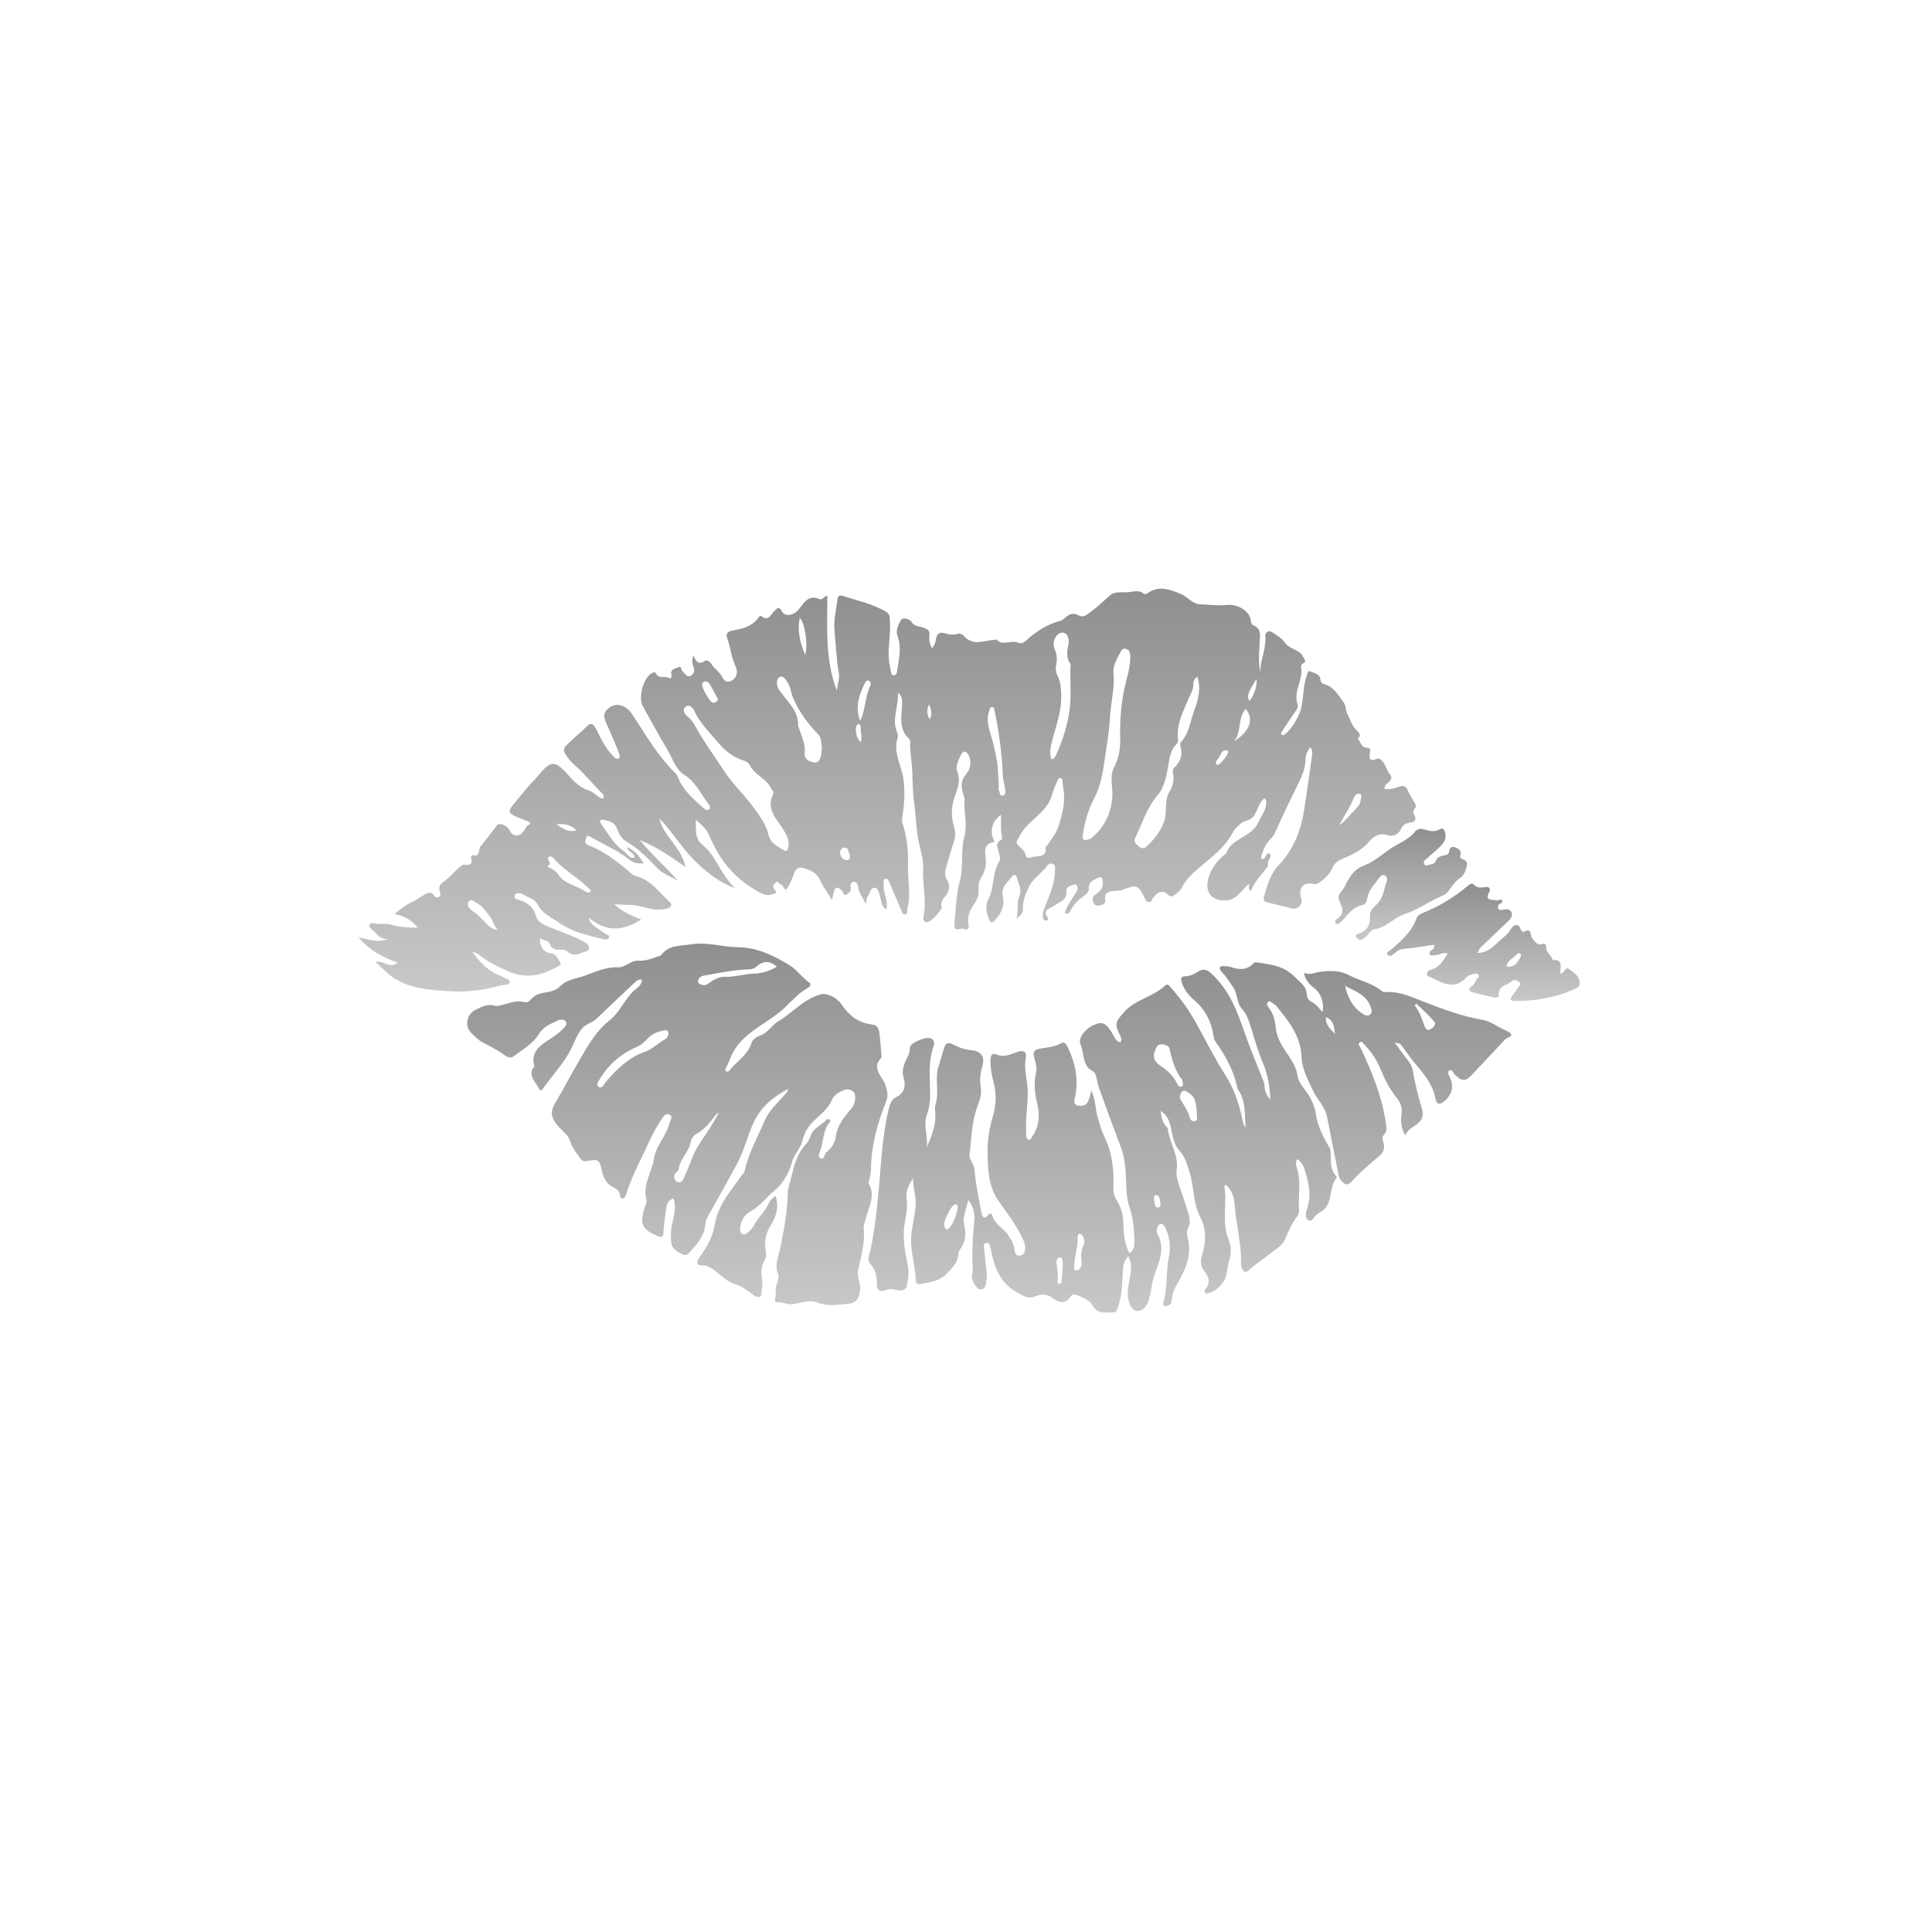
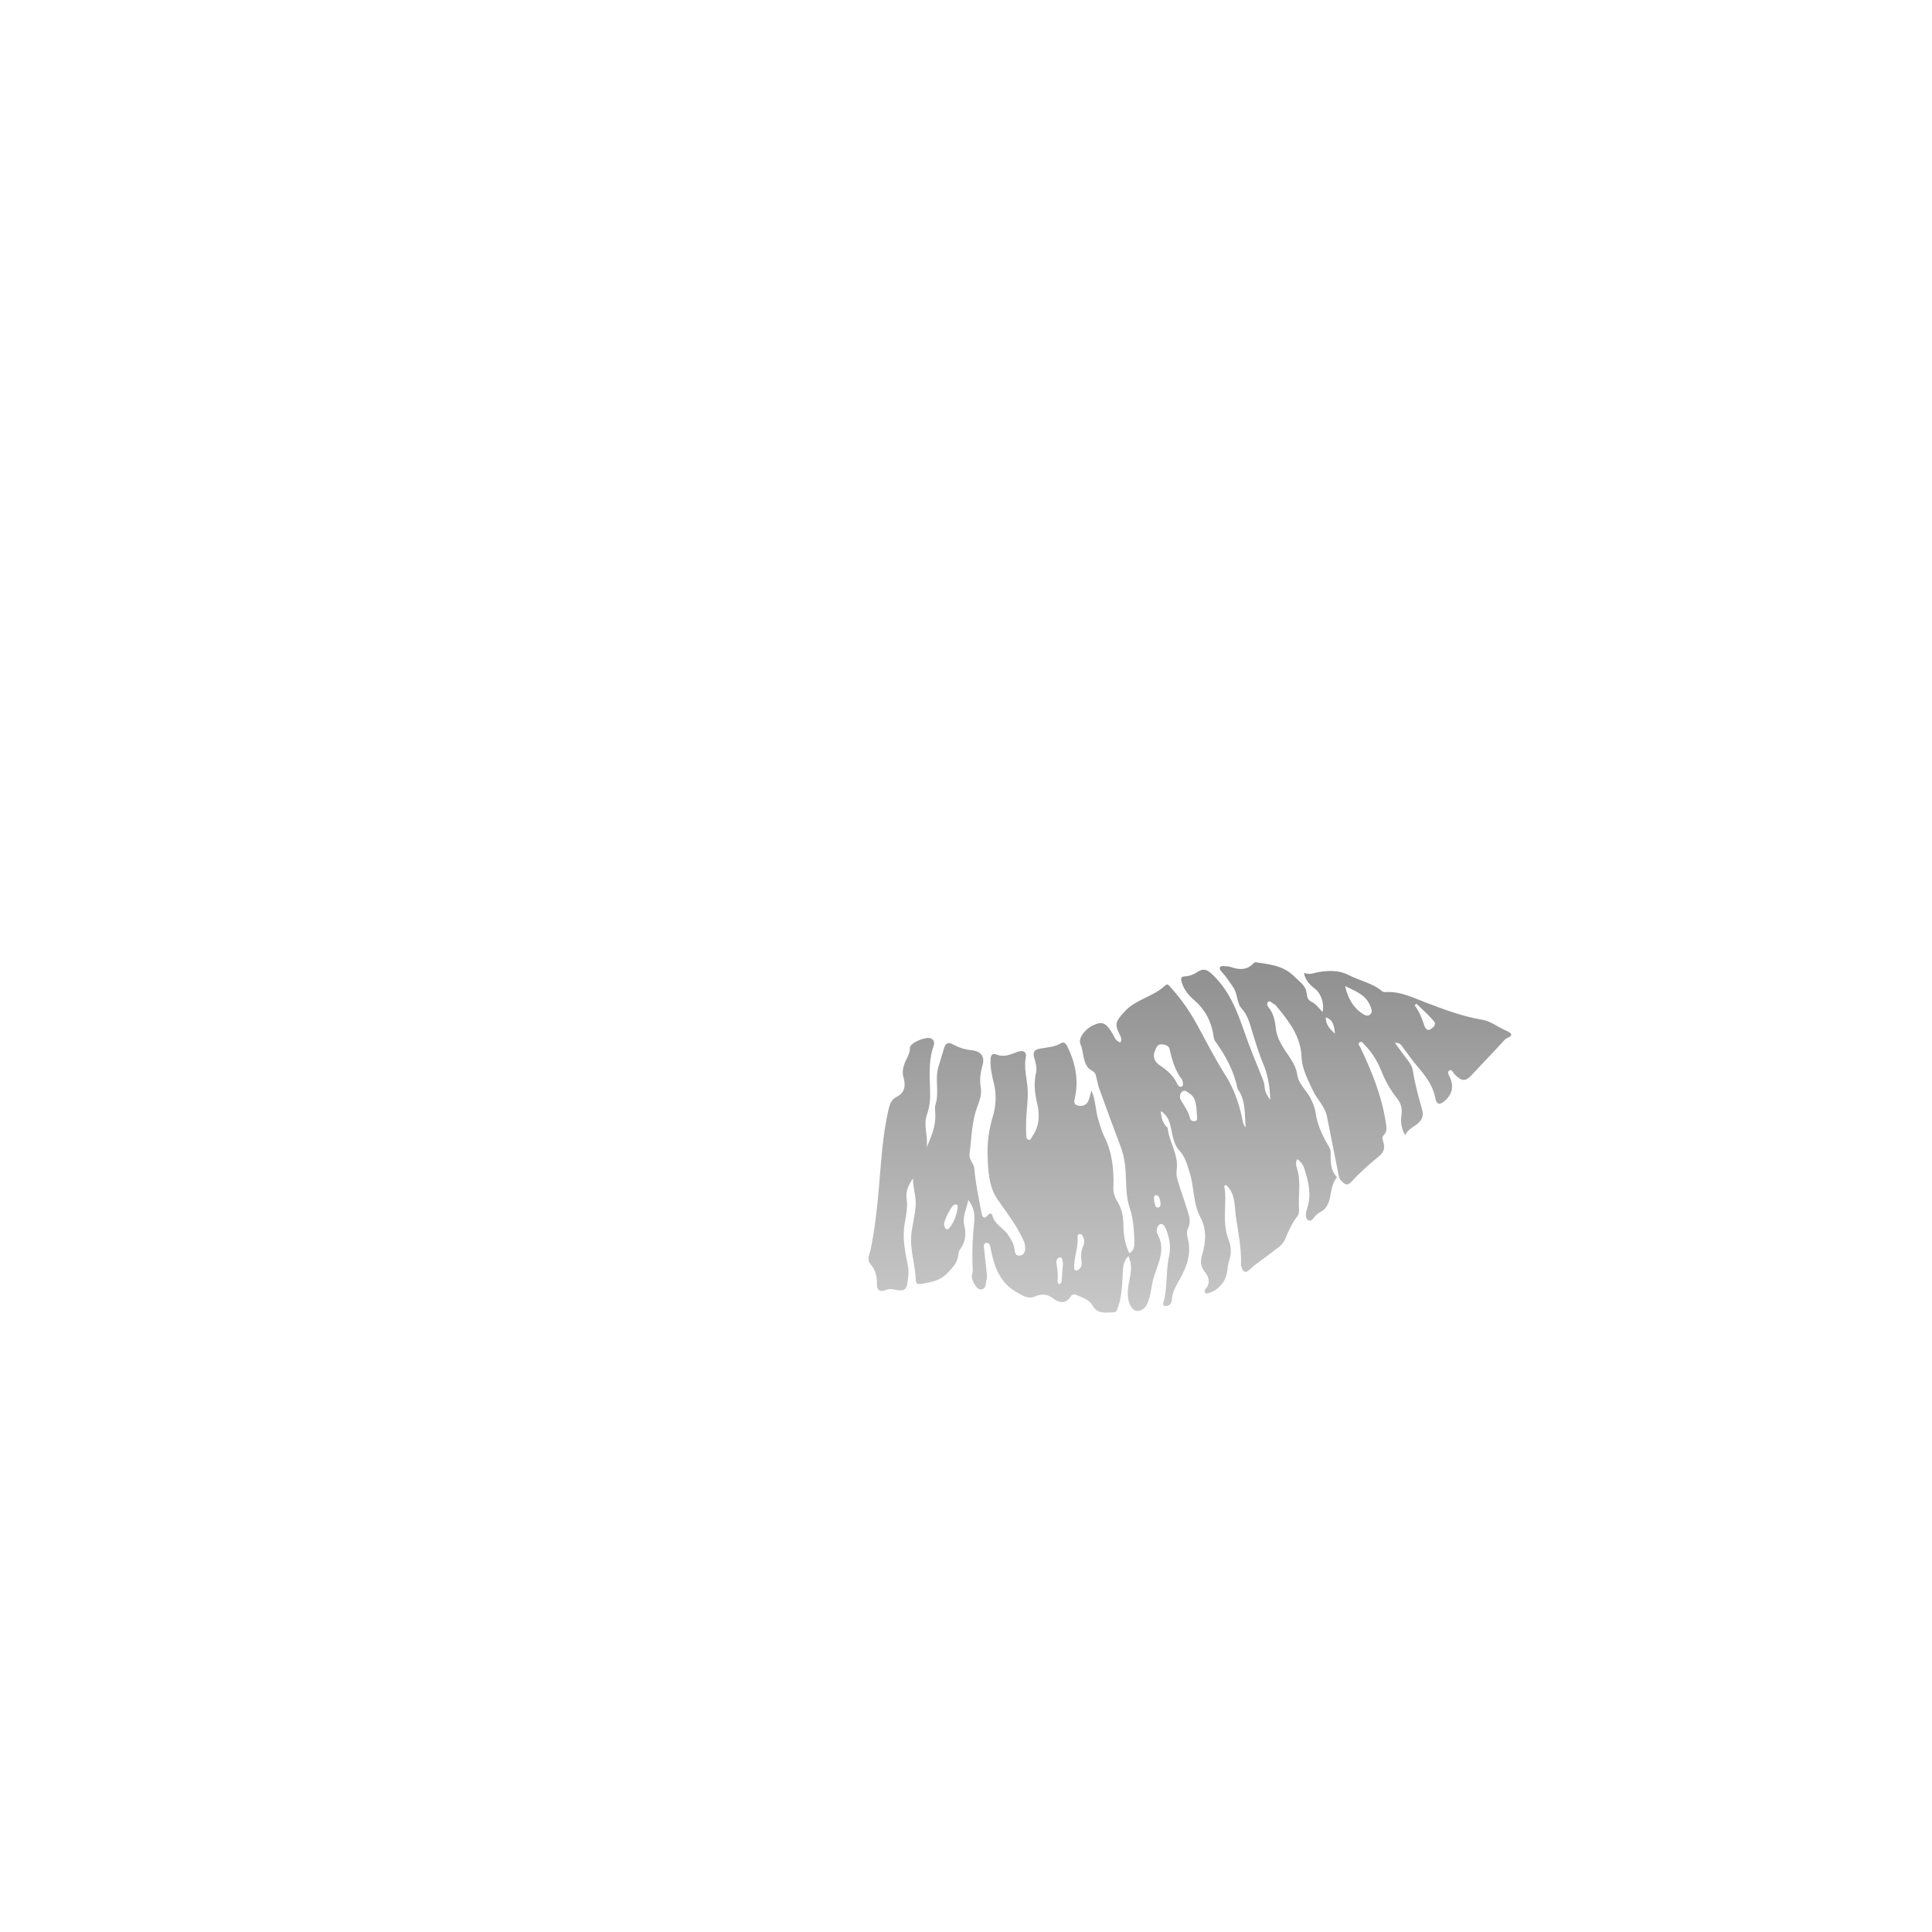
<svg xmlns="http://www.w3.org/2000/svg" width="361" height="361" viewBox="0 0 361 361" fill="none">
  <rect width="361" height="361" fill="white" />
  <g opacity="0.5">
-     <path d="M129.572 122.441C130.104 123.849 130.675 124.177 131.683 123.516C132.106 123.24 132.667 123.625 132.929 124.072C133.471 125.013 134.493 125.517 134.982 126.554C135.22 127.063 135.829 127.761 136.794 127.124C137.944 126.364 137.783 125.218 137.407 124.424C136.618 122.741 136.499 120.906 135.867 119.204C135.52 118.262 136.209 117.929 136.927 117.806C138.81 117.487 140.588 117.012 141.776 115.343C141.891 115.186 142.062 114.963 142.247 115.11C143.659 116.246 144.044 114.677 144.748 114.116C145.299 113.674 145.49 113.17 146.074 114.193C146.735 115.343 148.314 115.039 149.303 113.793C150.272 112.576 151.114 111.045 153.144 111.958C153.624 112.177 153.843 111.521 154.589 111.292C154.604 117.192 154.104 123.059 156.363 129.045C156.543 127.695 156.914 126.701 156.748 125.807C156.268 123.231 156.22 120.63 155.944 118.048C155.707 115.852 156.272 113.812 156.543 111.711C156.605 111.216 157.085 111.231 157.504 111.364C160.223 112.219 163.028 112.838 165.543 114.292C166.385 114.777 166.223 115.49 166.28 116.208C166.49 118.904 165.686 121.595 166.247 124.291C166.337 124.728 166.399 125.166 166.499 125.603C166.566 125.888 166.637 126.212 167.041 126.173C167.383 126.14 167.555 125.917 167.597 125.584C167.883 123.359 168.558 121.158 167.711 118.89C167.322 117.849 167.835 116.755 168.306 115.918C168.762 115.11 170.165 115.895 170.284 116.118C170.83 117.173 171.867 116.969 172.656 117.307C173.36 117.611 173.792 117.825 173.659 118.752C173.554 119.489 173.697 120.307 174.163 121.148C174.596 120.563 174.843 119.983 174.905 119.379C175.005 118.353 175.675 118.101 176.459 118.305C177.334 118.533 178.133 118.733 179.036 118.4C179.307 118.3 179.859 118.538 180.077 118.795C181.761 120.758 183.814 119.703 185.759 119.565C185.906 119.555 186.125 119.441 186.182 119.498C187.39 120.792 188.973 119.47 190.29 120.102C190.684 120.292 191.222 120.131 191.55 119.836C193.461 118.115 195.524 116.679 198.063 116.028C198.425 115.937 198.767 115.662 199.052 115.4C199.818 114.696 200.612 114.454 201.591 114.991C202.266 115.362 202.737 115.124 203.402 114.639C204.852 113.584 206.136 112.381 207.467 111.197C208.314 110.441 209.74 110.76 210.895 110.646C211.794 110.555 212.844 110.18 213.724 110.926C213.914 111.088 214.19 111.002 214.409 110.85C216.524 109.348 218.55 110.123 220.646 110.988C221.745 111.44 222.458 112.414 223.566 112.785C223.703 112.833 223.851 112.885 223.993 112.89C225.776 112.961 227.578 113.223 229.328 113.032C231.001 112.852 233.26 113.955 233.659 115.638C233.764 116.075 233.735 116.641 234.149 116.812C235.941 117.559 235.333 119.075 235.352 120.378C235.361 121.115 235.252 121.847 235.247 122.584C235.247 123.587 235.29 124.59 235.475 125.603C235.475 123.354 236.602 121.296 236.426 119.018C236.35 118.039 237.054 117.658 237.871 118.219C238.67 118.766 239.559 119.322 240.096 120.088C241.009 121.386 242.916 121.324 243.591 122.883C243.8 123.364 244.19 123.696 243.41 123.986C243.249 124.048 243.063 124.414 243.096 124.6C243.581 126.991 241.613 129.145 242.45 131.574C242.692 132.278 242.131 132.773 241.789 133.295C241.062 134.408 240.32 135.511 239.573 136.614C239.431 136.828 239.269 137.061 239.483 137.265C239.683 137.456 239.939 137.351 240.144 137.175C241.214 136.243 241.908 135.135 242.573 133.828C243.786 131.441 243.249 128.831 244.109 126.473C244.252 126.083 244.285 125.166 244.875 125.46C245.531 125.788 246.619 125.898 246.691 126.839C246.733 127.433 247.047 127.733 247.385 127.818C249.239 128.299 250.038 129.906 251.055 131.232C251.516 131.836 251.402 132.768 251.811 133.528C252.339 134.517 252.6 135.611 253.47 136.448C253.756 136.723 254.535 137.37 253.689 138.002C254.226 138.587 254.355 139.657 255.315 139.709C256.066 139.752 256.104 139.961 255.981 140.593C255.795 141.535 255.833 142.4 257.222 141.825C257.355 141.772 257.535 141.687 257.64 141.734C258.924 142.334 258.928 143.855 259.798 144.792C260.184 145.205 259.898 145.88 259.313 146.294C259.023 146.498 258.719 146.817 258.7 147.416C259.622 147.563 260.512 147.359 261.344 147.021C262.223 146.665 262.699 146.902 263.074 147.739C263.435 148.543 263.906 149.294 264.358 150.055C264.586 150.435 264.676 150.782 264.334 151.124C263.987 151.467 264.049 151.885 264.239 152.223C264.786 153.202 264.325 153.601 263.416 153.725C262.627 153.834 262.109 154.12 261.767 154.933C261.334 155.964 260.093 156.359 259.304 156.064C257.702 155.47 256.485 156.43 255.862 157.21C254.445 158.988 252.524 159.734 250.632 160.571C249.829 160.928 249.344 161.379 249.001 162.126C248.436 163.362 247.485 164.256 246.363 165.002C246.035 165.221 245.764 165.24 245.402 165.169C243.596 164.817 242.711 165.692 243.025 167.508C243.077 167.798 243.21 168.083 243.215 168.373C243.234 169.219 242.288 169.956 241.451 169.757C239.935 169.395 238.432 168.967 236.906 168.663C236.264 168.535 236.008 168.245 236.16 167.669C236.735 165.516 237.353 163.31 238.908 161.674C241.737 158.703 243.106 155.137 243.71 151.191C244.218 147.863 244.689 144.53 245.15 141.197C245.222 140.684 245.222 140.132 244.855 139.595C244.242 140.37 243.957 141.107 243.924 142.139C243.867 143.921 243.02 145.543 242.226 147.15C240.876 149.883 239.569 152.636 238.323 155.417C238.123 155.869 237.99 156.226 237.596 156.587C236.478 157.614 235.917 158.969 235.594 160.452C235.827 160.495 235.875 160.514 235.917 160.509C236.597 160.452 236.592 159.159 237.13 159.482C237.909 159.953 236.816 160.647 236.93 161.322C237.03 161.912 236.564 162.335 236.231 162.744C235.285 163.899 234.282 165.007 233.773 166.433C232.927 166.081 233.616 165.573 233.383 165.24C233.184 165.169 233.155 165.345 233.05 165.435C231.852 166.509 231.049 168.121 229.152 168.245C226.48 168.421 225.049 166.752 225.781 164.132C226.295 162.292 227.417 160.799 228.919 159.611C228.957 159.582 229.043 159.587 229.052 159.559C230.055 156.549 233.892 156.454 235.128 153.649C235.575 152.636 236.298 151.747 236.521 150.635C236.626 150.116 236.745 149.579 236.26 149.137C235.157 150.017 235.043 151.448 234.244 152.513C233.54 153.449 232.442 153.245 231.695 153.996C231.23 154.467 230.707 154.871 230.398 155.475C229.004 158.161 226.689 159.967 224.421 161.836C223.033 162.982 221.692 164.17 220.837 165.839C220.518 166.457 219.881 166.99 219.268 167.36C218.497 167.831 218.103 166.871 217.537 166.7C216.676 166.438 215.935 167.156 215.417 167.812C215.203 168.088 215.255 168.554 214.722 168.549C214.233 168.549 214.057 168.197 213.881 167.836C212.669 165.311 212.445 165.245 209.611 166.305C209.212 166.452 208.737 166.4 208.299 166.448C207.277 166.562 206.274 166.652 206.516 168.154C206.626 168.825 206.065 169.081 205.489 169.181C205.038 169.257 204.591 169.257 204.353 168.744C204.077 168.14 204.077 167.574 204.667 167.161C205.556 166.543 206.226 165.891 206.055 164.627C205.951 163.847 205.642 163.776 205.123 164.051C204.367 164.451 203.421 164.746 203.469 165.887C203.502 166.638 202.97 167.099 202.48 167.446C201.415 168.197 200.526 169.062 199.979 170.261C199.789 170.684 199.447 170.803 198.947 170.608C199.371 169.224 200.236 168.088 200.973 166.894C201.244 166.452 201.496 166.048 201.277 165.53C201.12 165.154 200.783 165.259 200.512 165.345C199.946 165.52 199.195 165.73 199.271 166.405C199.485 168.216 197.93 168.52 196.951 169.253C196.142 169.856 194.688 169.971 195.814 171.52C195.976 171.739 195.762 171.996 195.467 172.02C195.101 172.048 194.916 171.772 194.873 171.482C194.745 170.622 195.073 169.828 195.386 169.062C196.218 167.037 197.089 165.017 197.112 162.777C197.117 162.288 197.341 161.598 196.623 161.384C195.971 161.189 195.7 161.755 195.344 162.169C194.336 163.343 193.005 164.213 192.291 165.673C191.664 166.956 191.074 168.235 191.155 169.685C191.207 170.679 190.589 171.145 189.909 171.668C190.352 170.275 189.886 168.82 190.499 167.389C190.979 166.267 190.266 164.988 189.928 163.814C189.795 163.352 189.401 163.386 189.139 163.733C188.269 164.907 186.914 165.753 187.399 167.674C187.784 169.205 187.043 170.674 186.006 171.863C185.535 172.405 185.112 172.681 184.713 171.597C184.252 170.346 184.109 169.091 184.68 168.017C185.868 165.768 185.345 163.058 186.753 160.894C187.071 160.405 186.715 159.839 186.629 159.311C186.496 158.465 185.816 157.509 187.1 156.929C187.195 156.887 187.28 156.654 187.252 156.54C186.905 155.156 187.09 153.73 187.024 152.237C185.264 153.559 184.851 155.427 185.844 157.352C184.057 157.524 183.928 158.669 184.152 160.11C184.375 161.541 184.09 162.906 183.258 164.132C182.821 164.774 182.797 165.559 182.864 166.281C182.954 167.294 182.55 168.14 182.041 168.877C181.195 170.108 180.643 171.354 180.962 172.866C181.166 173.841 180.477 173.731 180.001 173.555C179.426 173.341 178.171 174.283 178.333 172.709C178.618 170.004 178.642 167.218 179.345 164.622C180.092 161.86 179.464 159.002 180.177 156.402C180.857 153.92 180.006 151.657 180.239 149.303C180.263 149.08 180.111 148.837 180.039 148.604C179.635 147.269 179.369 146.032 180.453 144.758C181.285 143.779 181.627 142.452 181 141.159C180.619 140.375 180.011 140.07 179.54 141.088C179.093 142.063 178.456 143.146 178.875 144.188C179.607 146.009 178.832 147.559 178.299 149.146C177.691 150.953 177.743 152.741 178.257 154.509C178.532 155.46 178.566 156.302 178.247 157.243C177.681 158.912 177.22 160.619 176.73 162.311C176.531 162.996 176.526 163.69 176.916 164.318C177.662 165.511 177.367 166.59 176.54 167.579C176.074 168.135 175.77 168.658 175.955 169.448C176.093 170.047 173.806 172.41 173.226 172.333C172.618 172.253 172.428 171.863 172.561 171.259C173.203 168.288 172.314 165.316 172.499 162.316C172.585 160.89 172.123 159.235 171.767 157.723C171.163 155.17 171.177 152.57 170.811 150.012C170.459 147.563 170.578 145.124 170.35 142.69C170.222 141.33 169.989 139.985 170.079 138.611C170.089 138.43 170.022 138.173 169.894 138.059C167.816 136.234 168.505 133.833 168.553 131.574C168.567 130.88 168.667 130.2 167.797 129.411C167.921 131.94 166.703 134.104 167.478 136.443C167.616 136.861 167.878 137.37 167.759 137.727C166.813 140.541 168.439 142.971 168.805 145.585C169.123 147.825 168.995 150.102 168.643 152.346C168.567 152.845 168.472 153.345 168.629 153.811C169.499 156.368 169.732 159.131 169.651 161.688C169.566 164.37 170.274 167.08 169.542 169.738C169.432 170.132 169.727 170.803 169.147 170.869C168.558 170.936 168.482 170.261 168.291 169.814C167.64 168.273 166.993 166.733 166.314 165.207C166.123 164.779 165.981 164.08 165.41 164.213C164.925 164.322 165.168 164.964 165.13 165.392C164.987 166.918 166.062 168.307 165.605 169.937C164.726 169.433 164.749 168.539 164.507 167.769C164.274 167.037 164.169 165.906 163.385 165.872C162.667 165.844 162.501 167.018 162.073 167.646C161.897 167.902 161.921 168.302 161.792 168.925C161.226 167.717 160.499 166.918 160.352 165.768C160.299 165.349 160.095 164.665 159.477 164.755C159.011 164.826 158.849 165.359 158.963 165.839C159.13 166.533 158.597 166.894 158.193 167.137C157.566 167.522 157.642 166.685 157.347 166.452C157.038 166.21 156.748 165.83 156.348 165.891C155.892 165.963 155.873 166.467 155.764 166.837C155.673 167.156 155.616 167.484 155.464 168.188C154.589 166.747 153.776 165.649 153.225 164.432C152.569 162.982 151.318 162.554 149.997 162.178C149.217 161.959 148.723 162.297 148.413 163.101C148 164.18 147.648 165.316 146.835 166.286C146.388 165.991 146.379 165.368 145.856 165.23C145.528 165.145 145.352 164.455 144.895 164.931C144.558 165.283 144.23 165.715 144.71 166.219C145.356 166.894 144.814 166.942 144.287 167.113C142.97 167.546 141.952 166.761 140.992 166.205C137.027 163.899 134.326 160.419 132.591 156.249C132.02 154.88 131.041 154.062 129.971 153.145C130.181 154.752 129.648 156.511 131.188 157.795C132.52 158.902 133.471 160.357 134.303 161.826C135.154 163.329 136.114 164.707 137.322 165.972C134.217 164.793 131.711 162.782 129.439 160.443C127.162 158.099 125.488 155.256 123.192 152.898C123.957 156.307 127.352 158.284 128.07 161.983C125.246 160.048 122.612 158.161 119.55 156.977C121.761 159.649 124.328 161.936 126.677 164.57C125.407 163.828 123.919 163.31 122.921 162.302C121.138 160.5 119.45 158.641 117.215 157.367C116.246 156.815 115.651 155.902 115.295 154.866C114.867 153.63 113.816 153.378 112.737 153.183C112.195 153.083 111.919 153.397 112.257 153.863C113.626 155.736 114.738 157.875 116.735 159.169C117.296 159.535 117.534 160.547 118.589 160.219C118.523 159.387 117.472 159.254 117.082 158.289C118.727 158.902 119.426 160.02 120.282 161.322C119.079 161.379 118.323 161.246 117.448 160.528C115.337 158.798 112.737 157.818 110.407 156.402C110.174 156.259 109.689 155.912 109.58 156.444C109.499 156.839 109.057 157.362 109.675 157.776C110.008 157.999 110.374 158.094 110.721 158.251C113.013 159.259 115 160.747 116.93 162.321C117.534 162.81 118.105 163.519 118.794 163.685C121.594 164.375 123.092 166.681 125.027 168.444C125.73 169.086 125.464 169.486 124.604 169.761C122.954 170.284 121.247 169.776 119.821 169.391C118.138 168.934 116.559 169.153 114.781 168.939C116.203 170.351 117.886 171.055 119.807 171.81C116.284 174.059 113.122 174.154 110.008 171.449C110.331 172.847 111.425 173.318 112.361 173.94C112.647 174.131 112.918 174.354 113.212 174.525C113.507 174.692 113.982 174.791 113.797 175.215C113.621 175.614 113.15 175.581 112.742 175.481C109.822 174.782 106.941 174.178 104.36 172.343C102.948 171.34 101.374 170.736 100.499 169.053C99.948 167.997 98.654 167.66 97.642 167.085C97.143 166.799 96.368 166.799 96.182 167.289C95.945 167.907 96.605 168.05 97.166 168.221C98.597 168.663 99.7 169.566 100.119 171.064C100.471 172.333 101.469 172.709 102.529 173.17C104.664 174.102 106.922 174.739 108.957 175.904C109.461 176.194 110.098 176.46 110.051 177.173C110.003 177.91 109.233 177.768 108.786 177.991C107.868 178.457 106.941 178.638 106.038 177.829C105.691 177.52 105.187 177.373 104.65 177.449C103.77 177.573 103.071 177.235 102.729 176.403C102.372 175.543 101.464 175.799 100.908 175.276C100.837 176.883 101.517 177.929 102.9 178.119C104.027 178.276 104.227 179.199 104.707 179.898C104.949 180.249 104.54 180.406 104.312 180.539C101.379 182.256 98.364 182.959 95.06 181.533C93.021 180.654 91.067 179.688 89.345 178.267C89.141 178.096 88.823 178.058 88.195 177.82C89.788 179.969 91.342 181.566 93.586 182.341C93.634 182.356 93.696 182.36 93.724 182.394C94.176 182.898 95.303 182.883 95.255 183.506C95.208 184.11 94.2 183.967 93.605 184.129C90.624 184.947 87.582 185.413 84.496 185.237C80.849 185.028 77.132 184.866 73.884 182.94C72.558 182.156 71.502 180.92 70.105 179.703C71.735 179.432 72.867 181.096 74.312 179.85C71.569 178.956 69.144 177.616 67 175.205C68.873 175.405 70.376 176.275 72.401 175.467C70.609 175.452 70.223 174.088 69.249 173.489C69.092 173.394 68.973 173.009 69.04 172.828C69.149 172.528 69.544 172.462 69.805 172.519C70.918 172.771 72.063 172.49 73.181 172.804C74.678 173.227 76.223 173.337 78.059 173.356C76.87 171.829 75.52 171.131 73.689 170.793C74.859 169.837 75.853 169.062 77.055 168.53C77.769 168.216 78.382 167.688 79.071 167.308C79.751 166.928 80.474 166.395 81.125 167.365C81.363 167.722 81.691 167.765 82.024 167.584C82.433 167.36 82.271 166.961 82.176 166.652C81.914 165.787 82.133 165.268 82.937 164.726C83.906 164.075 84.658 163.11 85.542 162.326C85.903 162.002 86.393 161.522 86.769 161.57C87.914 161.712 88.38 161.47 87.99 160.257C87.952 160.139 88.195 159.787 88.247 159.796C89.873 160.181 89.312 158.707 89.802 158.137C90.919 156.844 91.884 155.446 92.949 154.12C93.334 153.639 94.894 154.367 95.203 155.099C95.721 156.335 96.891 156.463 97.803 155.365C98.136 154.961 98.212 154.391 98.792 154.134C99.135 153.982 99.001 153.573 98.683 153.459C97.875 153.159 97.071 152.893 96.277 152.513C95.222 152.009 94.884 151.628 95.669 150.658C97.109 148.875 98.512 147.059 100.128 145.429C100.299 145.253 100.456 145.063 100.613 144.872C102.862 142.11 103.694 142.024 106.038 144.677C107.227 146.023 108.42 147.221 110.174 147.772C111.097 148.062 111.667 149.037 112.656 149.232C112.989 148.814 112.751 148.486 112.537 148.272C110.778 146.56 109.271 144.611 107.412 142.99C106.647 142.324 105.929 141.497 105.486 140.598C105.049 139.719 106 139.139 106.528 138.592C107.445 137.641 108.553 136.876 109.442 135.906C110.36 134.902 110.859 135.169 111.391 136.215C112.261 137.921 113.013 139.704 114.415 141.078C114.743 141.402 115.076 142.015 115.589 141.696C116.013 141.435 115.689 140.855 115.551 140.47C114.843 138.535 113.94 136.681 113.146 134.784C112.599 133.471 113.079 132.773 113.902 132.188C115.333 131.166 117.092 131.879 118.143 133.481C120.629 137.28 122.911 141.235 126.177 144.463C126.415 144.696 126.596 145.02 126.719 145.333C127.68 147.763 129.643 149.341 131.488 151.029C131.802 151.314 132.187 151.543 132.524 151.205C132.805 150.929 132.586 150.511 132.391 150.254C130.975 148.405 130.057 146.185 127.941 144.849C126.168 143.727 125.64 141.587 124.599 139.885C123.011 137.303 121.618 134.608 120.12 131.974C119.193 130.338 120.196 126.62 121.827 125.765C122.108 125.617 122.426 125.513 122.593 125.86C123.106 126.929 124.219 126.226 124.965 126.682C125.355 126.92 125.569 126.487 125.464 126.083C125.188 125.047 126.044 124.999 126.629 124.714C127.452 124.315 127.238 125.189 127.537 125.437C127.984 125.807 128.307 126.682 129.068 126.259C129.743 125.883 129.848 125.189 129.529 124.443C129.32 123.948 129.249 123.416 129.577 122.394L129.572 122.441ZM144.458 147.896C144.125 147.444 143.911 146.879 143.464 146.375C142.404 145.191 140.868 144.492 140.117 142.999C139.813 142.4 139.19 142.158 138.562 141.963C136.461 141.302 134.992 139.738 133.656 138.15C132.22 136.448 130.618 134.841 129.696 132.73C129.486 132.245 128.726 131.56 128.122 132.031C127.471 132.54 127.832 133.391 128.398 133.809C129.477 134.603 129.933 135.83 130.575 136.871C132.078 139.324 133.742 141.668 135.306 144.069C136.832 146.413 138.948 148.367 140.616 150.63C141.8 152.242 143.131 153.977 143.555 155.85C143.978 157.738 145.333 158.07 146.483 158.879C146.982 159.23 147.182 158.774 147.277 158.37C147.558 157.181 147.101 156.24 146.493 155.208C145.276 153.135 143.003 151.31 144.467 148.41C144.524 148.295 144.467 148.12 144.463 147.887L144.458 147.896ZM203.507 156.82C203.369 156.872 203.64 156.834 203.821 156.687C206.34 154.643 207.667 152.023 207.848 148.752C207.947 146.969 207.272 145.12 208.157 143.408C209.027 141.725 209.36 139.947 209.312 138.083C209.217 134.275 209.526 130.533 210.539 126.834C210.928 125.399 211.261 123.887 211.18 122.341C211.152 121.828 210.971 121.505 210.515 121.305C210.087 121.12 209.735 121.205 209.502 121.614C208.76 122.931 207.919 124.376 208.057 125.812C208.323 128.598 207.553 131.242 207.41 133.956C207.272 136.576 206.811 139.186 206.44 141.792C206.07 144.373 205.661 146.898 204.434 149.223C203.298 151.372 202.675 153.673 202.318 156.059C202.228 156.649 202.247 157.219 203.507 156.815V156.82ZM223.746 126.444C223.147 126.849 222.981 127.262 223 127.704C223.038 128.693 222.543 129.502 222.182 130.353C221.103 132.887 219.762 135.349 220.119 138.254C220.157 138.573 220.057 138.825 219.829 139.048C218.749 140.113 218.55 141.506 218.312 142.923C217.97 144.948 217.608 147.083 216.258 148.647C214.223 151.001 213.444 153.92 212.103 156.582C211.741 157.305 212.264 157.685 212.683 158.075C213.111 158.475 213.672 158.679 214.152 158.246C215.597 156.948 216.762 155.465 217.485 153.606C218.203 151.752 217.418 149.66 218.545 147.887C219.187 146.874 219.443 145.738 219.168 144.511C219.082 144.14 219.115 143.727 219.443 143.413C220.608 142.305 221.05 141.002 220.561 139.424C220.494 139.21 220.48 138.853 220.608 138.72C222.206 137.051 222.391 134.769 223.142 132.758C223.865 130.828 224.459 128.75 223.751 126.444H223.746ZM198.672 147.254C198.643 147.007 198.634 146.76 198.581 146.517C198.486 146.113 198.691 145.476 198.163 145.386C197.626 145.295 197.607 145.975 197.407 146.327C196.832 147.359 196.661 148.543 196.138 149.617C194.792 152.375 191.692 153.625 190.404 156.449C190.152 157.001 189.653 157.329 190.214 157.914C190.784 158.508 191.516 158.95 191.678 159.882C191.74 160.238 192.263 160.405 192.543 160.257C193.566 159.711 195.615 160.6 195.405 158.27C195.396 158.137 195.672 157.994 195.776 157.837C196.466 156.782 197.341 155.717 197.702 154.604C198.467 152.261 199.176 149.812 198.667 147.254H198.672ZM196.485 141.92C197.174 141.654 197.274 141.169 197.478 140.722C198.686 138.036 199.523 135.254 199.889 132.321C200.222 129.611 199.875 126.896 200.046 124.191C200.046 124.143 200.036 124.086 200.008 124.048C199.128 122.864 199.413 121.6 199.656 120.297C199.832 119.351 199.451 118.234 198.548 118.205C197.669 118.177 196.979 119.142 196.879 120.173C196.841 120.549 196.932 120.982 197.084 121.329C197.516 122.313 197.55 123.321 197.336 124.338C197.184 125.061 197.307 125.722 197.631 126.34C198.196 127.429 198.244 128.589 198.291 129.782C198.415 132.891 197.255 135.739 196.537 138.677C196.276 139.742 196.066 140.784 196.485 141.925V141.92ZM153.467 138.929C153.368 138.226 153.329 137.66 152.859 137.185C150.867 135.173 149.255 132.887 148.138 130.281C147.81 129.516 147.757 128.617 147.372 127.895C147.011 127.215 146.341 126.088 145.651 126.53C144.905 127.005 145.104 128.223 145.675 129.088C145.727 129.169 145.837 129.211 145.889 129.288C147.177 131.232 149.203 132.787 149.122 135.454C149.112 135.687 149.25 135.929 149.326 136.162C149.816 137.679 150.543 139.11 150.363 140.812C150.258 141.811 151.162 142.267 151.979 142.448C152.921 142.657 153.225 141.958 153.41 141.15C153.591 140.36 153.61 139.59 153.467 138.925V138.929ZM186.605 147.663C186.924 147.967 186.638 148.823 187.409 148.628C187.993 148.481 187.879 147.839 187.803 147.349C187.67 146.522 187.409 145.704 187.375 144.877C187.214 140.826 186.686 136.823 185.844 132.858C185.778 132.535 185.778 132.093 185.302 132.121C184.941 132.14 184.984 132.511 184.875 132.782C184.066 134.812 185.041 136.728 185.488 138.559C185.906 140.27 186.344 141.91 186.448 143.693C186.524 145.001 186.653 146.308 186.6 147.663H186.605ZM110.407 166.338C110.193 166.158 109.994 166.015 109.822 165.844C107.978 163.956 105.577 162.72 103.789 160.757C103.475 160.414 103.076 159.839 102.582 160.101C101.878 160.471 103.247 161.132 102.477 161.722C102.087 162.021 102.634 162.055 102.848 162.192C103.337 162.506 103.922 162.806 104.212 163.272C105.463 165.273 107.859 165.43 109.551 166.7C109.704 166.814 110.017 166.742 110.25 166.704C110.317 166.695 110.35 166.486 110.412 166.338H110.407ZM92.992 173.755C92.284 173.037 92.15 172.029 91.556 171.278C90.8 170.327 90.154 169.257 89.022 168.682C88.547 168.44 87.914 167.798 87.525 168.549C87.263 169.058 87.548 169.738 88.19 170.146C89.174 170.779 90.006 171.597 90.786 172.481C91.328 173.099 92.013 173.65 92.992 173.755ZM160.718 134.689C161.778 132.578 161.583 130.2 162.596 128.18C162.767 127.842 162.738 127.338 162.272 127.186C161.849 127.044 161.683 127.476 161.54 127.771C160.49 129.939 159.734 132.15 160.718 134.689ZM232.779 132.478C231.163 134.175 232.104 136.757 230.578 138.506C233.578 136.643 234.348 134.356 232.779 132.478ZM150.439 122.341C151.043 120.525 150.329 116.042 149.431 115.5C148.946 117.939 149.521 120.169 150.439 122.341ZM250.261 154.177C251.426 153.421 252.187 152.294 253.138 151.348C253.67 150.815 254.165 150.321 254.236 149.517C254.269 149.094 254.616 148.533 254.079 148.338C253.57 148.153 253.133 148.628 252.957 149.089C252.263 150.891 251.122 152.441 250.261 154.177ZM134.203 130.728C133.513 129.468 133.057 128.56 132.52 127.695C132.353 127.429 131.987 127.248 131.607 127.343C131.336 127.414 131.246 127.643 131.203 127.895C131.108 128.503 132.501 130.966 133.047 131.218C133.356 131.356 133.599 131.351 133.851 131.127C134.098 130.904 134.169 130.647 134.198 130.728H134.203ZM158.745 159.587C158.431 159.183 158.602 158.208 157.637 158.403C156.967 158.541 156.91 159.202 157.038 159.715C157.185 160.31 157.689 160.766 158.307 160.704C158.83 160.652 158.883 160.12 158.745 159.587ZM234.757 126.877C233.079 129.668 232.998 129.929 233.421 130.971C234.22 130.286 235.009 128.028 234.757 126.877ZM160.841 138.625C161.165 137.65 160.751 136.685 160.818 135.73C160.827 135.587 160.646 135.402 160.504 135.292C160.452 135.254 160.228 135.349 160.152 135.44C159.61 136.096 160.052 138.23 160.841 138.625ZM103.956 154.02C105.049 154.685 106.076 155.66 107.735 155.127C106.585 154.072 105.344 153.868 103.956 154.02ZM229.485 140.489C229.432 140.27 229.304 140.161 229.071 140.175C228.182 140.227 228.125 141.078 227.721 141.592C227.45 141.929 227.103 142.257 227.212 142.757C227.226 142.833 227.44 142.909 227.554 142.909C228.011 142.899 229.599 140.883 229.485 140.494V140.489ZM173.597 131.608C173.231 132.492 173.036 133.376 173.735 134.398C174.282 133.324 173.916 132.468 173.597 131.608Z" fill="url(#paint0_linear_2388_1660)" />
    <path d="M170.579 220.21C169.652 221.617 169.219 222.668 169.409 223.989C169.628 225.506 169.305 227.075 169.053 228.535C168.577 231.278 169.091 233.855 169.633 236.451C169.899 237.72 169.68 238.913 169.48 240.111C169.295 241.219 168.33 241.21 167.498 241.029C166.818 240.882 166.257 240.749 165.53 241.039C164.617 241.4 163.808 241.291 163.851 239.869C163.889 238.585 163.604 237.302 162.71 236.275C161.907 235.352 162.463 234.482 162.667 233.522C163.452 229.785 163.861 225.991 164.203 222.188C164.65 217.219 164.883 212.222 166.019 207.34C166.252 206.341 166.528 205.452 167.512 204.963C169.072 204.188 169.262 202.861 168.839 201.382C168.563 200.417 168.701 199.552 169.043 198.649C169.395 197.717 170.041 196.942 170.018 195.801C169.994 194.869 172.927 193.661 173.883 194.004C174.677 194.294 174.601 195.016 174.434 195.487C173.327 198.606 173.831 201.806 173.797 204.982C173.783 206.094 173.564 207.259 173.189 208.31C172.457 210.359 173.503 212.384 173.132 214.443C173.983 212.451 174.848 210.478 174.772 208.281C174.748 207.639 174.61 206.988 174.805 206.379C175.556 204.035 174.601 201.563 175.381 199.224C175.766 198.073 176.06 196.894 176.436 195.744C176.698 194.931 177.163 194.674 178.014 195.131C179.089 195.706 180.24 196.105 181.48 196.229C183.316 196.409 184.086 197.398 183.563 199.172C183.154 200.541 183.03 201.853 183.263 203.241C183.463 204.444 183.054 205.661 182.664 206.669C181.533 209.579 181.566 212.607 181.167 215.598C181.01 216.768 181.984 217.333 182.07 218.417C182.274 221.108 182.869 223.775 183.363 226.443C183.501 227.199 183.748 228.145 184.694 226.942C184.989 226.571 185.365 226.856 185.398 227.008C185.759 228.758 187.476 229.414 188.355 230.741C188.959 231.653 189.53 232.547 189.606 233.688C189.639 234.207 189.886 234.668 190.533 234.615C191.098 234.568 191.422 234.192 191.517 233.66C191.726 232.514 191.155 231.554 190.666 230.612C189.468 228.292 187.846 226.248 186.387 224.099C184.742 221.674 184.628 218.755 184.533 215.874C184.447 213.316 184.813 210.924 185.56 208.433C186.092 206.655 186.23 204.482 185.712 202.457C185.346 201.026 185.037 199.576 185.084 198.069C185.113 197.175 185.341 196.695 186.287 197.066C187.685 197.617 188.902 196.989 190.133 196.538C191.141 196.172 191.873 196.509 191.678 197.522C191.317 199.371 191.793 201.178 191.973 202.923C192.201 205.138 191.802 207.23 191.74 209.379C191.712 210.306 191.712 211.238 191.75 212.165C191.764 212.503 191.864 212.921 192.254 212.988C192.601 213.045 192.667 212.636 192.839 212.403C194.203 210.501 194.327 208.395 193.804 206.213C193.338 204.268 193.143 202.338 193.594 200.356C193.804 199.428 193.485 198.482 193.233 197.584C192.948 196.571 193.309 196.124 194.303 195.944C195.653 195.701 197.046 195.658 198.292 194.917C198.82 194.603 199.195 195.031 199.438 195.525C200.907 198.52 201.563 201.63 200.888 204.958C200.769 205.538 200.465 206.341 201.373 206.569C202.119 206.76 202.913 206.584 203.298 205.828C203.593 205.253 203.697 204.577 203.93 203.788C204.753 205.557 204.667 207.373 205.176 209.051C205.509 210.14 205.789 211.253 206.293 212.26C207.824 215.317 208.181 218.56 208.038 221.907C207.995 222.915 208.29 223.728 208.856 224.636C209.612 225.848 209.897 227.36 209.911 228.848C209.93 230.679 210.163 232.457 211.024 234.164C211.97 233.617 211.984 232.704 211.961 231.92C211.903 229.799 211.77 227.684 211.071 225.639C210.32 223.433 210.477 221.108 210.325 218.831C210.216 217.233 209.954 215.726 209.388 214.233C208.024 210.644 206.707 207.04 205.404 203.432C205.105 202.604 204.976 201.715 204.739 200.859C204.525 200.094 203.655 200.013 203.203 199.371C202.271 198.054 202.504 196.495 201.896 195.126C201.406 194.013 202.69 192.321 204.22 191.598C205.951 190.78 206.64 191.061 207.886 193.153C208.257 193.776 208.428 194.55 209.369 194.774C209.702 194.118 209.355 193.595 209.079 193.039C208.181 191.199 208.661 190.676 210.016 189.14C212.16 186.706 215.469 186.287 217.713 184.148C218.189 183.692 218.46 184.181 218.769 184.519C220.68 186.625 222.296 188.964 223.656 191.436C225.406 194.608 227.018 197.836 228.972 200.907C230.431 203.203 231.406 205.852 232.019 208.571C232.181 209.289 232.2 210.045 232.761 210.668C232.547 208.428 232.799 206.123 231.615 204.031C231.468 203.774 231.249 203.531 231.197 203.256C230.526 199.999 228.948 197.189 227.046 194.522C226.832 194.222 226.785 193.78 226.723 193.395C226.304 190.776 225.154 188.617 223.109 186.853C222.097 185.978 221.213 184.918 220.794 183.506C220.552 182.693 220.785 182.46 221.403 182.432C222.335 182.389 223.105 182.051 223.865 181.552C224.75 180.967 225.458 181.1 226.328 181.894C229.59 184.866 231.111 188.75 232.499 192.768C233.512 195.701 234.705 198.568 235.865 201.449C236.07 201.963 236.26 202.452 236.289 203.004C236.331 203.798 236.569 204.511 237.358 205.49C237.277 202.871 236.85 200.717 236.008 198.706C235.128 196.6 234.496 194.427 233.831 192.259C233.412 190.899 233.041 189.582 232.014 188.455C231.059 187.405 231.292 185.755 230.46 184.524C229.766 183.501 229.105 182.474 228.263 181.571C228.049 181.343 227.845 181.067 227.949 180.787C228.068 180.468 228.453 180.506 228.734 180.525C229.176 180.549 229.637 180.568 230.046 180.711C231.591 181.248 233.022 181.286 234.244 179.978C234.335 179.879 234.52 179.788 234.644 179.807C236.617 180.097 238.675 180.306 240.382 181.314C241.323 181.871 242.179 182.783 243.035 183.573C243.373 183.882 243.629 184.219 243.857 184.6C244.352 185.413 243.915 186.663 245.046 187.181C245.926 187.585 246.439 188.394 247.114 189.107C247.499 187.471 246.834 185.589 245.602 184.666C244.464 183.814 243.815 182.848 243.653 181.771C244.718 182.251 245.631 181.738 246.591 181.6C248.289 181.352 250.233 181.276 251.883 182.137C253.984 183.23 256.409 183.658 258.277 185.237C258.439 185.375 258.753 185.389 258.995 185.375C261.653 185.218 263.93 186.378 266.327 187.291C269.778 188.608 273.249 189.924 276.938 190.538C278.54 190.804 279.867 191.902 281.303 192.52C283.599 193.519 281.574 193.828 281.241 194.199C279.182 196.466 277.033 198.658 274.951 200.907C273.824 202.119 273.13 202.1 271.761 200.703C271.48 200.417 271.328 199.714 270.8 200.037C270.353 200.313 270.715 200.883 270.886 201.24C271.718 202.989 271.357 204.459 269.945 205.714C269.032 206.522 268.428 206.413 268.2 205.21C267.739 202.761 266.298 200.945 264.753 199.138C263.831 198.059 263.013 196.89 262.171 195.744C261.857 195.311 261.624 194.812 260.64 194.845C261.453 195.953 262.119 196.923 262.851 197.845C263.384 198.516 263.864 199.205 263.997 200.051C264.382 202.49 265.019 204.872 265.699 207.235C266.051 208.452 265.775 209.241 264.8 210.031C264.054 210.634 263.07 210.991 262.571 212.118C261.753 210.806 261.705 209.484 261.881 208.21C262.057 206.964 261.682 206.013 260.935 205.081C259.766 203.612 258.867 201.991 258.163 200.237C257.412 198.359 256.385 196.619 254.921 195.183C254.688 194.955 254.526 194.493 254.117 194.736C253.575 195.059 254.056 195.435 254.198 195.739C256.309 200.184 258.178 204.711 258.915 209.627C259.048 210.501 259.319 211.343 258.529 212.118C258.087 212.55 258.444 213.154 258.553 213.672C258.748 214.614 258.548 215.308 257.735 215.988C255.938 217.481 254.16 219.026 252.586 220.747C251.655 221.764 251.189 221.194 250.599 220.609C250.2 220.219 250.138 219.658 250.033 219.111C249.358 215.622 248.626 212.142 247.956 208.652C247.585 206.736 246.092 205.452 245.312 203.75C244.38 201.72 243.287 199.756 243.197 197.484C243.04 193.571 240.772 190.752 238.452 187.942C238.3 187.757 238.081 187.609 237.867 187.5C237.577 187.357 237.292 186.915 236.964 187.196C236.602 187.5 236.826 187.989 237.049 188.26C237.976 189.392 238.252 190.761 238.395 192.131C238.609 194.208 239.797 195.787 240.881 197.417C241.594 198.497 242.222 199.538 242.412 200.874C242.659 202.59 244.124 203.707 244.87 205.21C245.293 206.066 245.683 206.907 245.812 207.839C246.121 210.13 247.076 212.161 248.231 214.119C248.426 214.452 248.626 214.847 248.636 215.218C248.669 216.829 248.483 218.474 249.701 219.815C249.758 219.877 249.781 220.048 249.739 220.096C248.098 221.983 249.306 225.287 246.506 226.595C246.33 226.676 246.201 226.842 246.04 226.956C245.488 227.346 245.141 228.52 244.352 227.931C243.786 227.508 244.019 226.428 244.266 225.696C245.117 223.138 244.461 220.714 243.701 218.308C243.491 217.647 243.044 217.029 242.379 216.573C242.056 217.243 242.174 217.818 242.331 218.289C243.149 220.794 242.545 223.357 242.721 225.886C242.754 226.367 242.707 226.875 242.379 227.298C241.39 228.582 240.743 230.051 240.135 231.53C239.626 232.766 238.476 233.327 237.539 234.083C236.208 235.162 234.729 236.056 233.479 237.245C232.718 237.967 232.295 237.687 232.024 236.817C231.981 236.674 231.867 236.536 231.877 236.403C232.014 233.341 231.373 230.37 230.935 227.37C230.631 225.264 230.888 223.02 229.076 221.403C228.905 221.508 228.753 221.565 228.758 221.598C229.352 224.912 228.235 228.354 229.566 231.634C230.06 232.852 230.132 234.211 229.68 235.538C229.233 236.859 229.457 238.338 228.553 239.588C227.85 240.558 227.051 241.262 225.915 241.581C225.663 241.652 225.33 241.861 225.144 241.481C225.025 241.238 225.13 241.01 225.296 240.806C226.219 239.674 225.896 238.585 225.087 237.596C224.322 236.655 224.274 235.685 224.602 234.563C225.301 232.153 225.539 229.771 224.274 227.403C222.872 224.779 223.162 221.712 222.244 218.945C221.778 217.547 221.474 216.178 220.39 215.013C219.154 213.682 219.092 211.761 218.626 210.073C218.346 209.07 217.937 208.291 216.886 207.582C216.986 208.818 217.233 209.76 217.956 210.539C218.022 210.611 218.165 210.658 218.17 210.73C218.445 213.416 220.276 215.774 219.867 218.598C219.734 219.525 219.981 220.367 220.243 221.208C220.709 222.72 221.274 224.199 221.726 225.71C222.102 226.961 222.682 228.183 221.964 229.566C221.702 230.075 221.788 230.864 221.945 231.463C222.653 234.197 221.783 236.579 220.504 238.923C219.834 240.154 219.045 241.357 218.968 242.845C218.945 243.268 218.783 243.744 218.317 243.943C218.108 244.034 217.832 244.081 217.618 244.029C217.342 243.958 217.3 243.682 217.376 243.42C218.193 240.62 217.813 237.682 218.417 234.848C218.769 233.208 218.607 231.53 217.984 229.937C217.751 229.338 217.376 228.501 216.758 228.739C216.23 228.943 215.954 230.013 216.263 230.565C217.908 233.465 216.358 236.089 215.574 238.709C215.132 240.178 215.084 241.704 214.566 243.145C214.333 243.791 213.995 244.352 213.491 244.657C212.369 245.336 211.495 244.78 211.038 243.535C210.263 241.428 211.143 239.446 211.314 237.416C211.39 236.503 211.271 235.69 210.843 234.696C209.945 235.628 209.85 236.645 209.797 237.644C209.683 239.897 209.655 242.151 208.88 244.324C208.713 244.785 208.628 245.213 208.1 245.213C206.669 245.213 205.11 245.645 204.163 243.958C203.522 242.812 202.243 242.484 201.14 241.961C200.74 241.771 200.284 241.899 200.07 242.241C199.067 243.825 197.774 243.387 196.699 242.56C195.568 241.69 194.436 241.799 193.366 242.251C192.073 242.798 191.208 242.118 190.219 241.6C186.801 239.817 185.736 236.612 185.075 233.151C184.994 232.723 184.842 232.162 184.304 232.233C183.724 232.31 183.834 232.894 183.881 233.327C184.043 234.891 184.228 236.455 184.385 238.024C184.419 238.367 184.452 238.737 184.352 239.056C184.119 239.783 184.404 240.924 183.154 240.939C182.484 240.948 181.366 238.985 181.614 238.248C181.861 237.511 181.728 236.802 181.709 236.065C181.637 233.574 181.756 231.088 182.008 228.601C182.151 227.189 182.132 225.696 180.924 224.227C180.606 225.996 179.774 227.317 180.187 229.02C180.53 230.432 180.453 231.953 179.522 233.26C179.327 233.536 179.098 233.874 179.089 234.187C179.032 235.818 178.091 236.783 176.988 237.91C175.547 239.379 173.873 239.607 172.1 239.902C171.606 239.983 171.144 239.907 171.13 239.308C171.054 236.403 169.994 233.607 170.289 230.655C170.479 228.753 171.03 226.918 171.106 224.993C171.168 223.481 170.612 222.083 170.593 220.214L170.579 220.21ZM220.913 201.772C219.639 200.246 219.016 198.154 218.531 195.982C218.398 195.382 217.59 195.116 216.924 195.135C216.301 195.15 216.106 195.658 215.864 196.191C215.279 197.479 215.726 198.406 216.772 199.1C218.098 199.975 219.235 200.993 219.934 202.452C220.1 202.799 220.352 203.222 220.813 203.008C221.184 202.837 221.037 202.409 220.908 201.777L220.913 201.772ZM251.336 184.238C251.807 186.397 252.753 188.175 254.54 189.382C254.973 189.673 255.525 189.991 256.024 189.544C256.509 189.111 256.276 188.598 256.076 188.061C255.258 185.812 253.166 185.189 251.331 184.238H251.336ZM223.556 206.964C223.404 205.894 223.224 204.91 222.277 204.335C221.845 204.069 221.36 203.503 220.842 204.007C220.404 204.435 220.357 205.105 220.704 205.657C221.36 206.698 222.04 207.715 222.358 208.932C222.472 209.375 222.853 209.546 223.285 209.474C223.77 209.394 223.69 209.004 223.666 208.661C223.628 208.072 223.585 207.482 223.552 206.969L223.556 206.964ZM202.585 231.782C202.447 231.183 202.338 230.703 201.848 230.579C201.468 230.484 201.33 230.888 201.349 231.154C201.51 233.08 200.664 234.891 200.717 236.802C200.721 236.997 200.678 237.192 200.873 237.325C201.13 237.497 201.335 237.368 201.539 237.221C202.033 236.864 202.176 236.355 202.095 235.79C201.943 234.701 201.972 233.655 202.48 232.638C202.623 232.352 202.566 231.972 202.58 231.787L202.585 231.782ZM264.667 187.547C264.558 187.647 264.444 187.742 264.334 187.842C265.195 188.993 265.699 190.295 266.141 191.636C266.303 192.121 266.702 192.653 267.197 192.373C267.672 192.102 268.485 191.508 267.972 190.88C266.987 189.673 265.785 188.65 264.672 187.552L264.667 187.547ZM176.398 228.834C176.517 229.148 176.507 229.557 176.878 229.695C177.002 229.737 177.259 229.6 177.368 229.471C178.295 228.354 178.747 227.027 178.942 225.615C179.008 225.14 178.732 224.869 178.2 225.178C177.653 225.497 176.298 228.23 176.403 228.834H176.398ZM198.629 235.961C198.415 235.552 198.615 234.948 198.078 234.958C197.564 234.967 197.35 235.514 197.403 235.932C197.555 237.097 197.75 238.248 197.612 239.427C197.583 239.665 197.726 239.95 198.026 239.912C198.154 239.897 198.335 239.655 198.349 239.503C198.463 238.295 198.544 237.083 198.629 235.961ZM249.444 193.162C249.282 191.741 249.173 190.6 247.728 190.077C247.68 191.446 248.455 192.211 249.444 193.162ZM215.664 224.555C215.854 224.974 215.769 225.696 216.396 225.63C216.9 225.577 216.891 224.964 216.805 224.527C216.701 224.013 216.577 223.262 215.992 223.324C215.393 223.39 215.716 224.113 215.664 224.555Z" fill="url(#paint1_linear_2388_1660)" />
-     <path d="M125.849 223.918C124.899 224.236 124.632 224.831 124.499 225.791C124.285 227.294 123.995 228.782 123.971 230.303C123.957 230.988 123.743 231.311 122.983 230.992C120.187 229.823 119.312 228.934 120.515 225.477C120.658 225.064 120.9 224.574 120.796 224.203C120.025 221.355 121.842 219.007 122.222 216.392C122.569 213.986 124.509 212.303 125.036 210.007C125.165 209.455 125.864 208.718 125.165 208.305C124.39 207.848 123.933 208.704 123.553 209.237C122.189 211.162 121.3 213.354 120.287 215.465C119.065 218.004 117.81 220.533 116.964 223.238C116.854 223.585 116.674 223.932 116.293 223.937C115.78 223.942 115.937 223.443 115.851 223.148C115.685 222.577 115.281 222.187 114.8 221.959C113.436 221.308 112.784 220.252 112.471 218.783C112.01 216.62 111.8 216.558 109.642 216.948C109.109 217.043 108.71 216.891 108.382 216.406C107.693 215.389 106.884 214.452 106.523 213.23C106.185 212.099 105.201 211.419 104.45 210.606C102.796 208.813 102.743 207.653 103.994 205.647C105.244 203.636 106.3 201.477 107.498 199.447C109.338 196.328 110.949 192.986 113.926 190.628C115.727 189.197 116.636 186.962 118.238 185.308C118.861 184.666 119.864 184.276 119.964 183.073C119.374 182.964 118.998 183.211 118.59 183.601C116.227 185.864 113.816 188.084 111.463 190.362C110.669 191.132 109.518 191.275 108.777 192.145C107.826 193.262 107.379 194.641 106.756 195.905C105.368 198.72 103.185 200.931 101.426 203.46C100.946 204.154 100.77 203.479 100.552 203.118C99.824 201.91 98.579 200.802 99.853 199.233C99.078 196.614 100.908 195.34 102.658 194.208C103.533 193.642 104.36 193.091 105.092 192.359C105.529 191.921 106.062 191.389 105.696 190.851C105.353 190.347 104.578 190.49 104.041 190.756C102.796 191.379 101.521 191.836 100.694 193.214C99.61 195.026 97.685 196.086 96.025 197.346C95.155 198.007 94.195 197.08 93.691 196.742C92.564 195.981 91.361 195.406 90.182 194.774C89.384 194.346 88.78 193.714 88.157 193.119C86.702 191.74 87.154 189.482 88.956 188.636C90.064 188.118 91.09 187.504 92.441 187.923C92.983 188.094 93.691 187.775 94.314 187.637C95.507 187.371 96.662 186.863 97.941 187.252C98.479 187.414 98.94 187.038 99.244 186.696C100.024 185.812 101.036 185.56 102.12 185.408C103.119 185.27 104.036 184.942 104.764 184.205C105.867 183.088 107.431 182.912 108.786 182.474C110.954 181.775 113.032 180.634 115.442 180.744C116.835 180.805 117.848 179.427 119.307 179.512C120.51 179.584 121.628 179.194 122.731 178.78C123.006 178.676 123.391 178.657 123.539 178.457C124.979 176.503 127.209 176.774 129.201 176.446C132.135 175.961 134.997 176.973 137.897 176.997C141.477 177.026 144.506 178.542 147.41 180.273C148.827 181.115 149.845 182.622 151.238 183.625C151.656 183.929 151.333 184.39 150.967 184.585C149.06 185.612 147.719 187.338 146.132 188.726C143.122 191.351 139.133 192.82 137.017 196.538C136.447 197.541 136.181 198.634 135.61 199.604C135.501 199.79 135.501 199.994 135.677 200.137C135.924 200.336 136.157 200.208 136.314 200.008C137.678 198.273 139.751 197.127 140.445 194.807C140.612 194.26 141.372 193.709 141.976 193.514C143.493 193.024 144.192 191.555 145.409 190.837C148.09 189.249 150.163 186.701 153.277 185.812C154.556 185.45 156.415 186.42 157.309 187.761C158.659 189.786 160.485 191.17 162.981 191.436C163.875 191.531 164.184 192.168 164.284 192.815C164.512 194.317 164.583 195.844 164.716 197.36C164.726 197.455 164.731 197.593 164.678 197.65C162.71 199.656 164.959 201.164 165.448 202.78C165.772 203.836 166.019 204.696 165.615 205.709C163.965 209.836 162.786 214.067 162.734 218.56C162.724 219.192 162.539 219.82 162.434 220.447C162.396 220.69 162.239 220.994 162.334 221.16C163.604 223.447 162.368 225.492 161.783 227.607C161.588 228.311 161.322 229.062 161.393 229.761C161.669 232.371 160.851 234.81 160.342 237.287C160.057 238.685 160.951 239.883 160.689 241.314C160.447 242.631 160.033 243.444 158.683 243.591C156.653 243.81 154.675 244.162 152.602 243.344C151.204 242.793 149.583 243.496 148.081 243.691C147.04 243.824 146.179 243.216 145.181 243.325C144.81 243.368 144.767 242.992 144.843 242.669C145.071 241.713 144.81 240.706 145.2 239.745C145.414 239.222 145.585 238.5 145.39 238.024C144.634 236.184 145.556 234.568 145.88 232.87C146.517 229.547 147.135 226.219 147.211 222.829C147.235 221.764 147.681 220.818 147.905 219.815C148.39 217.633 149.022 215.46 150.605 213.763C151.028 213.306 151.257 212.821 151.452 212.26C151.965 210.758 153.486 210.23 154.494 209.198C154.594 209.099 154.894 209.084 155.022 209.16C155.208 209.27 155.165 209.522 155.036 209.679C153.677 211.314 153.91 213.482 153.144 215.317C152.964 215.745 152.916 216.311 153.372 216.482C153.772 216.63 154.048 216.135 154.138 215.745C154.228 215.355 154.537 215.217 154.78 214.98C155.526 214.262 156.016 213.473 156.168 212.346C156.463 210.221 157.827 208.585 159.187 207.007C159.829 206.26 160.062 204.52 159.439 203.978C158.512 203.17 157.528 203.712 156.71 204.159C156.206 204.435 155.697 204.929 155.431 205.552C154.742 207.192 153.325 208.21 152.108 209.403C151.048 210.444 150.287 211.585 149.94 213.135C149.631 214.528 148.385 215.622 148.009 217.072C147.439 219.273 146.231 221.236 144.582 222.587C143.117 223.78 142.014 225.397 140.312 226.29C139.009 226.975 138.463 228.111 138.301 229.485C138.254 229.866 138.249 230.308 138.667 230.541C139.081 230.769 139.471 230.555 139.751 230.294C140.179 229.894 140.645 229.471 140.897 228.958C141.653 227.422 143.051 226.333 143.707 224.726C143.911 224.227 144.453 223.87 144.891 223.395C145.642 225.558 145.024 227.36 143.987 229.005C143.041 230.512 142.77 232.057 143.098 233.764C143.222 234.411 143.141 235.01 142.803 235.614C142.29 236.541 142.166 237.606 142.347 238.623C142.49 239.417 142.485 240.154 142.338 240.924C142.247 241.395 142.452 242.065 141.976 242.275C141.406 242.526 140.883 242.032 140.412 241.694C139.471 241.019 138.544 240.292 137.422 239.969C135.834 239.512 134.759 238.319 133.509 237.382C132.819 236.869 132.173 236.436 131.26 236.446C130.338 236.455 129.962 236.037 130.566 235.167C131.892 233.265 133.143 231.311 133.518 228.981C134.136 225.164 136.609 222.397 138.753 219.439C138.867 219.282 139.052 219.149 139.09 218.978C139.803 215.541 141.553 212.517 142.913 209.336C143.745 207.397 145.299 206.118 146.578 204.582C146.826 204.287 147.168 204.078 147.258 203.474C144.401 204.986 142.185 206.845 140.816 209.75C139.647 212.232 139.081 214.942 137.783 217.352C136.147 220.395 134.46 223.419 132.748 226.419C132.33 227.151 131.859 227.883 131.802 228.701C131.645 231.035 130.143 232.547 128.731 234.145C128.341 234.587 128.032 234.629 127.471 234.349C125.398 233.313 125.331 232.771 125.365 230.436C125.393 228.259 126.662 226.167 125.826 223.923L125.849 223.918ZM124.899 193.076C124.837 192.473 124.485 192.454 124.128 192.53C123.263 192.706 122.445 192.91 121.685 193.471C120.819 194.113 120.239 195.073 119.198 195.515C116.26 196.766 113.878 198.687 112.195 201.444C111.853 202.005 111.254 202.685 111.886 203.094C112.547 203.517 112.861 202.561 113.246 202.11C115.271 199.747 117.487 197.579 120.491 196.547C121.951 196.048 122.926 194.907 124.223 194.218C124.623 194.008 124.913 193.519 124.899 193.076ZM134.298 207.929C134.141 208.019 133.927 208.067 133.827 208.205C132.781 209.612 131.74 210.991 130.143 211.866C129.605 212.16 129.144 212.745 129.04 213.397C128.745 215.275 127.029 216.515 126.824 218.436C126.8 218.65 126.591 218.888 126.401 219.026C125.83 219.439 125.911 219.943 126.139 220.471C126.301 220.842 126.653 220.946 127.005 220.899C127.59 220.823 127.675 220.319 127.894 219.862C128.849 217.866 129.396 215.717 130.642 213.81C131.897 211.894 133.228 210.03 134.293 207.929H134.298ZM145.166 180.644C143.773 179.412 142.532 179.546 141.349 180.601C140.83 181.067 140.284 181.124 139.604 181.143C136.903 181.233 134.265 181.837 131.607 182.279C131.055 182.37 130.58 182.636 130.423 183.249C130.347 183.544 130.528 183.706 130.746 183.834C131.307 184.167 131.826 184.176 132.382 183.767C133.304 183.092 134.303 182.479 135.482 182.517C137.369 182.574 139.166 181.956 141.044 181.909C142.456 181.87 143.816 181.414 145.162 180.639L145.166 180.644Z" fill="url(#paint2_linear_2388_1660)" />
-     <path d="M276.049 178.062C278.136 178.067 279.192 176.65 280.361 175.638C281.05 175.043 281.868 174.44 282.372 173.527C282.634 173.056 283.684 172.181 284.165 173.688C284.226 173.888 284.602 174.188 284.659 174.154C286.295 173.165 285.838 174.739 286.318 175.338C286.713 175.833 287.217 176.745 288.263 176.384C288.871 176.175 288.914 176.784 288.914 177.097C288.914 178.048 289.889 178.443 290.07 179.27C290.079 179.313 290.122 179.389 290.146 179.389C292.299 179.213 291.405 180.915 291.572 181.932C292.347 181.871 292.494 180.558 293.141 181.048C293.887 181.614 294.824 182.146 295.114 183.178C295.29 183.801 295.195 184.357 294.52 184.666C290.825 186.373 286.936 187.105 282.886 187.029C282.206 187.015 282.13 186.677 282.482 186.178C282.848 185.655 283.285 185.17 283.599 184.614C283.784 184.286 284.402 183.939 283.87 183.497C283.504 183.197 282.876 182.926 282.501 183.316C281.678 184.162 279.905 184.077 280.043 185.898C280.085 186.444 279.482 186.468 279.006 186.354C277.727 186.045 276.439 185.774 275.179 185.413C274.499 185.218 274.261 184.785 274.974 184.286C275.355 184.02 275.616 183.687 275.768 183.249C275.906 182.85 276.6 182.541 276.268 182.137C275.887 181.671 275.26 182.032 274.756 182.17C274.523 182.232 274.257 182.341 274.104 182.512C271.903 185.032 269.645 183.782 267.391 182.627C267.077 182.465 266.531 182.465 266.635 181.89C266.716 181.448 267.096 181.243 267.482 181.148C269.032 180.749 269.65 179.432 270.51 178.205C269.602 177.777 268.941 178.533 268.195 178.471C267.824 178.443 267.353 178.728 267.135 178.267C266.944 177.872 267.339 177.658 267.61 177.459C267.924 177.226 268.052 176.94 267.938 176.546C265.989 176.817 264.039 177.145 262.081 177.33C261.287 177.406 260.883 177.925 260.341 178.319C260.032 178.547 259.608 178.804 259.285 178.4C258.943 177.967 259.504 177.772 259.699 177.616C261.767 175.88 263.797 174.135 264.743 171.459C264.881 171.074 265.451 170.755 265.894 170.574C268.946 169.319 271.746 167.655 274.261 165.516C274.623 165.207 275.036 164.888 275.417 165.306C276.025 165.977 276.71 165.882 277.451 165.744C278.198 165.606 278.621 166.029 278.288 166.642C277.28 168.478 278.887 167.993 279.634 168.24C279.967 168.349 280.361 167.855 280.703 168.254C280.818 168.696 280.428 168.73 280.223 168.906C279.986 169.105 279.791 169.348 279.9 169.671C280.047 170.104 280.418 170.047 280.765 169.994C281.407 169.894 282.139 169.723 282.439 170.493C282.729 171.249 282.168 171.787 281.664 172.267C280.005 173.855 278.336 175.424 276.686 177.026C276.458 177.249 276.339 177.587 276.058 178.067L276.049 178.062ZM281.483 180.587C283.043 180.872 283.58 179.788 284.146 178.766C284.222 178.628 284.207 178.348 284.117 178.234C284.027 178.124 283.665 178.067 283.613 178.134C282.971 178.985 281.688 179.294 281.488 180.582L281.483 180.587Z" fill="url(#paint3_linear_2388_1660)" />
-     <path d="M267.001 161.603C267.491 161.456 268.047 161.437 268.256 160.895C268.546 160.129 269.193 159.948 269.882 159.811C270.277 159.735 270.686 159.692 270.757 159.178C270.842 158.57 271.071 158.075 271.798 158.308C272.468 158.522 273.12 158.841 272.896 159.758C272.839 160.001 272.716 160.272 273.015 160.4C273.576 160.633 274.251 160.89 274.109 161.584C273.923 162.473 273.7 163.462 272.868 164.018C271.903 164.67 271.308 165.611 270.643 166.505C270.367 166.876 270.039 167.151 269.621 167.322C267.163 168.326 264.985 170.009 262.503 170.788C260.407 171.449 259.052 173.337 256.841 173.632C256.266 173.708 255.904 174.311 255.495 174.739C255.196 175.058 254.863 175.381 254.478 175.562C254.088 175.742 253.679 175.505 253.451 175.167C253.142 174.711 253.565 174.554 253.884 174.449C255.538 173.898 256.104 172.719 255.98 171.055C255.914 170.118 256.703 169.519 257.25 168.991C258.514 167.76 258.595 166.11 259.123 164.617C259.261 164.232 259.123 163.776 258.747 163.581C258.329 163.367 257.968 163.662 257.739 163.99C256.898 165.178 255.785 166.196 255.495 167.731C255.391 168.278 255.291 168.958 254.568 169.115C252.909 169.476 251.93 170.698 250.936 171.915C250.784 172.105 250.589 172.267 250.389 172.41C250.152 172.576 249.847 172.799 249.595 172.533C249.353 172.277 249.505 171.901 249.738 171.754C251.278 170.807 250.912 169.681 250.261 168.349C249.657 167.109 251.055 166.391 251.402 165.378C251.583 164.845 252.006 164.289 252.343 163.761C252.947 162.82 253.708 162.164 254.858 161.731C256.589 161.085 258.044 159.834 259.556 158.75C261.167 157.595 263.159 156.996 264.443 155.342C264.738 154.956 265.342 154.804 265.812 154.909C266.925 155.156 267.871 155.627 269.136 154.914C269.854 154.51 270.191 155.698 270.087 156.468C269.939 157.519 269.136 158.156 268.413 158.822C267.762 159.421 267.082 159.987 266.416 160.567C266.145 160.804 265.912 161.075 266.112 161.46C266.34 161.893 266.711 161.632 267.006 161.613L267.001 161.603Z" fill="url(#paint4_linear_2388_1660)" />
  </g>
  <defs>
    <linearGradient id="paint0_linear_2388_1660" x1="165.78" y1="110" x2="165.78" y2="185.274" gradientUnits="userSpaceOnUse">
      <stop stop-color="#202020" />
      <stop offset="1" stop-color="#919191" />
    </linearGradient>
    <linearGradient id="paint1_linear_2388_1660" x1="222.336" y1="179.805" x2="222.336" y2="245.263" gradientUnits="userSpaceOnUse">
      <stop stop-color="#202020" />
      <stop offset="1" stop-color="#919191" />
    </linearGradient>
    <linearGradient id="paint2_linear_2388_1660" x1="126.558" y1="176.314" x2="126.558" y2="243.857" gradientUnits="userSpaceOnUse">
      <stop stop-color="#202020" />
      <stop offset="1" stop-color="#919191" />
    </linearGradient>
    <linearGradient id="paint3_linear_2388_1660" x1="277.184" y1="165.106" x2="277.184" y2="187.034" gradientUnits="userSpaceOnUse">
      <stop stop-color="#202020" />
      <stop offset="1" stop-color="#919191" />
    </linearGradient>
    <linearGradient id="paint4_linear_2388_1660" x1="261.8" y1="154.832" x2="261.8" y2="175.624" gradientUnits="userSpaceOnUse">
      <stop stop-color="#202020" />
      <stop offset="1" stop-color="#919191" />
    </linearGradient>
  </defs>
</svg>